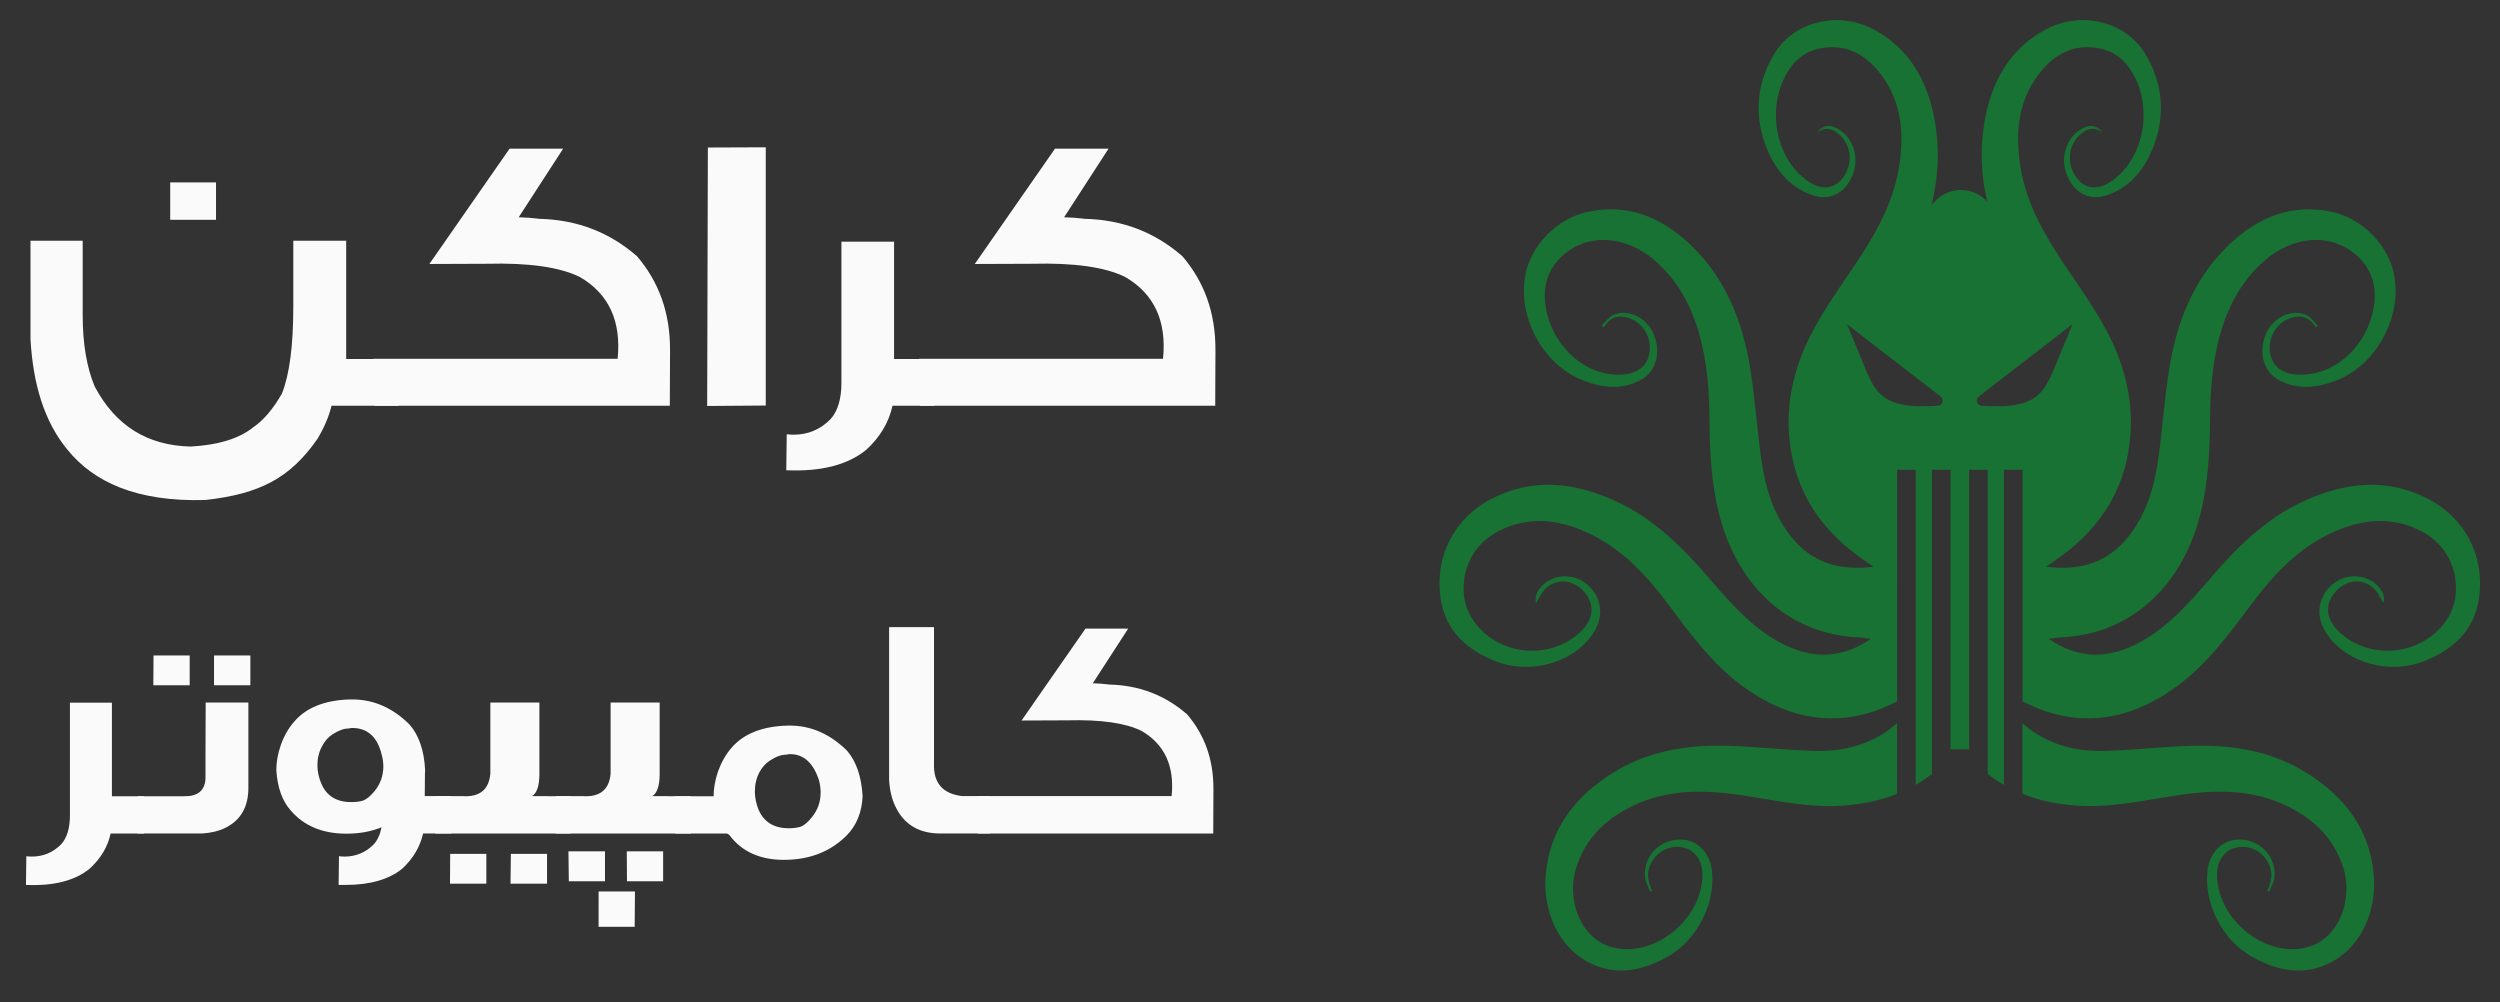
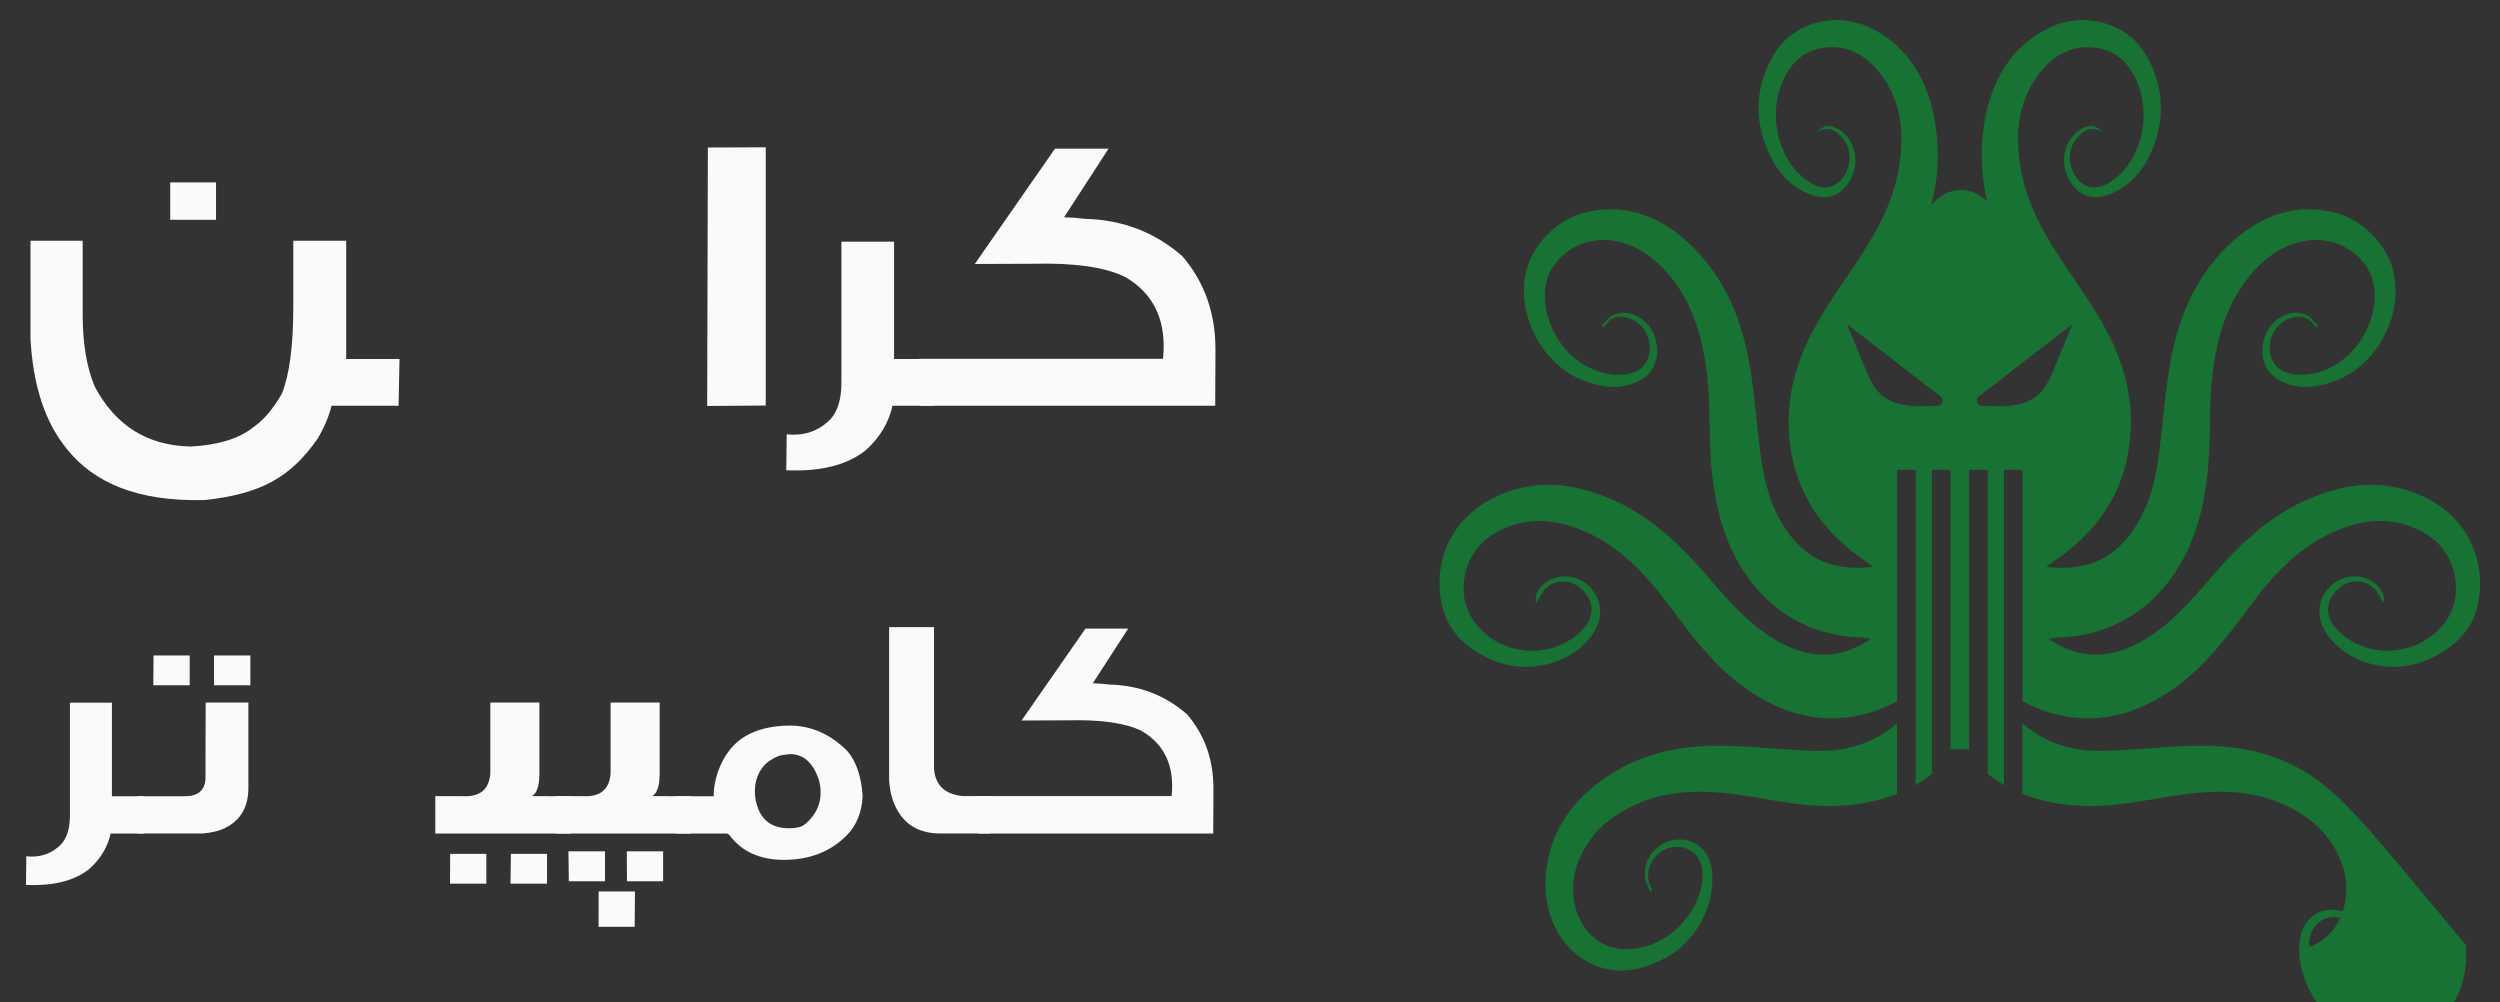
<svg xmlns="http://www.w3.org/2000/svg" version="1.1" id="Layer_1" x="0px" y="0px" viewBox="0 0 1230 493" style="enable-background:new 0 0 1230 493;" xml:space="preserve">
  <rect x="0" y="0" width="1230" height="493" fill="#333333" stroke="none" />
  <style type="text/css">
	.st0{fill:#FAFAFA;}
	.st1{fill:#187233;}
</style>
  <g>
    <path class="st0" d="M54.44,410.08c-1.43,6.56-4.89,12.34-10.37,17.34c-7.27,5.9-17.7,8.55-31.29,7.96l0.18-14.12   c0.95,0.12,1.85,0.18,2.68,0.18c5.66,0,10.49-2.03,14.48-6.08c2.86-3.16,4.29-7.92,4.29-14.3v-55.33h20.65v46.03h15.73v18.33H54.44   z" />
    <path class="st0" d="M101.19,345.64h21.01v42.01c0,9.36-3.79,15.91-11.35,19.66c-3.16,1.55-6.94,2.47-11.35,2.77H67.58v-18.33   h22.79c6.85,0.18,10.43-2.71,10.73-8.67v-9.92L101.19,345.64z M75.53,322.48h17.79v14.66H75.44L75.53,322.48z M105.3,322.48h17.88   v14.66H105.3V322.48z" />
-     <path class="st0" d="M183.95,415.35c1.85-2.09,3.1-4.86,3.75-8.31c-5.13,2.09-10.88,3.13-17.25,3.13   c-11.74,0-20.89-3.81-27.44-11.44c-4.17-4.71-6.52-11.32-7.06-19.84c0-3.93,0.72-7.98,2.15-12.16c1.55-4.47,3.72-8.31,6.52-11.53   c5.9-7.03,15.11-10.73,27.62-11.08h1.07c10.55,0,19.96,4.14,28.25,12.42c4.59,5.3,7.12,12.75,7.6,22.35c0,0.66-0.03,1.28-0.09,1.88   l-0.09,10.9h12.96l0.09,18.41h-13.86c-1.49,6.56-4.92,12.34-10.28,17.34c-6.61,5.3-15.88,7.96-27.8,7.96h-3.49l0.18-14.12   c0.95,0.12,1.85,0.18,2.68,0.18C175.13,421.44,179.96,419.41,183.95,415.35z M171.53,358.42c-2.38,0-5.06,0.98-8.04,2.95   c-2.03,1.31-3.7,3.22-5.01,5.72c-1.55,2.86-2.32,5.99-2.32,9.39c0,2.98,0.63,5.96,1.88,8.94c2.56,6.14,7.48,9.21,14.75,9.21   c2.32,0,4.23-0.24,5.72-0.72c1.79-0.59,3.72-2.17,5.81-4.74c2.86-3.52,4.29-7.57,4.29-12.16c0-1.91-0.3-3.9-0.89-5.99   c-2.09-8.4-6.79-12.69-14.12-12.87C172.93,358.15,172.24,358.24,171.53,358.42z" />
    <path class="st0" d="M241.25,345.64h24.13v35.49c-0.06,5.66-1.28,9.18-3.66,10.55l18.95,0.09v18.33h-66.5v-18.41h13.14   c8.58,0.6,13.23-3.07,13.94-10.99V345.64z M221.49,420.09h17.79v14.66h-17.88L221.49,420.09z M251.35,420.09h17.79v14.66h-17.97   L251.35,420.09z" />
    <path class="st0" d="M300.42,345.64h24.13v35.49c-0.06,5.66-1.28,9.18-3.66,10.55l19.04,0.09v18.33h-66.5v-18.41h13.05   c8.58,0.6,13.23-3.07,13.94-10.99V345.64z M279.68,418.84h17.97v14.75h-17.79L279.68,418.84z M294.52,438.6h17.88l-0.14,17.4   h-17.75L294.52,438.6z M308.38,418.84h17.88v14.75h-17.79L308.38,418.84z" />
    <path class="st0" d="M416.62,410.98c-8.04,8.05-18.35,12.07-30.93,12.07c-11.74,0-20.65-4.02-26.73-12.07   c-0.6-0.71-1.34-1.01-2.23-0.89h-24.49v-18.33h18.86c0-3.93,0.72-7.98,2.15-12.16c1.61-4.47,3.78-8.31,6.52-11.53   c5.96-7.03,15.2-10.73,27.71-11.08h1.07c10.49,0,19.9,4.14,28.25,12.42c4.53,5.3,7.06,12.75,7.6,22.35   C424.04,399.62,421.45,406.03,416.62,410.98z M378.72,374.24c-2.03,1.31-3.72,3.22-5.1,5.72c-1.49,2.86-2.23,5.99-2.23,9.39   c0,2.98,0.6,5.96,1.79,8.94c2.62,6.14,7.57,9.21,14.84,9.21c2.26,0,4.17-0.24,5.72-0.71c1.79-0.6,3.69-2.17,5.72-4.74   c2.86-3.51,4.29-7.57,4.29-12.16c0-1.91-0.27-3.9-0.81-5.99c-2.8-8.58-7.54-12.87-14.21-12.87c-0.6,0-1.25,0.09-1.97,0.27   C384.38,371.29,381.7,372.27,378.72,374.24z" />
    <path class="st0" d="M437.45,308.54h22.08v66.86c-0.42,9.77,4.23,15.2,13.94,16.27h13.59v18.41h-24.31   c-10.61,0-18-4.41-22.17-13.23c-1.79-3.63-2.83-7.98-3.13-13.05V308.54z" />
    <path class="st0" d="M480.71,391.67h95.73c1.49-14.78-3.46-25.47-14.84-32.09c-7.87-3.87-19.99-5.6-36.38-5.18l-22.61,0.09   l31.46-45.23h21.01l-17.43,26.91c2.74,0.06,5.48,0.27,8.23,0.63c14.66,0.36,27.38,5.25,38.17,14.66   c8.64,10.07,12.96,22.23,12.96,36.47v1.34l-0.09,20.83H481.07L480.71,391.67z" />
    <path class="st0" d="M196.1,199.63h-32.97c-1.35,5.38-3.63,10.76-6.84,16.15C142.84,235.14,128,243,101,246c-34,1-55-9-67.71-24.62   C21.63,207.4,16.2,188.53,15,166.77v-48.33h25.68V155c0,14.06,1.98,25.79,5.94,35.21c10.17,19.21,25.91,29.05,47.21,29.49   c13.61-0.75,23.89-3.92,30.84-9.53c5.01-3.44,9.68-8.93,14.02-16.49c3.74-9.34,5.61-23.59,5.61-42.72v-32.52h26.02v58.2h26.24   L196.1,199.63z M83.74,89.74h22.54v18.39H83.74V89.74z" />
-     <path class="st0" d="M183.77,176.53h120.1c1.87-18.54-4.34-31.96-18.61-40.26c-9.87-4.86-25.08-7.03-45.64-6.5l-28.37,0.11   l39.47-56.74h26.35l-21.87,33.75c3.44,0.08,6.88,0.34,10.32,0.78c18.39,0.45,34.35,6.58,47.88,18.39   c10.84,12.63,16.26,27.89,16.26,45.75v1.68l-0.11,26.13H184.22L183.77,176.53z" />
    <path class="st0" d="M348.27,72.58l28.48-0.11v127.05l-28.82,0.22L348.27,72.58z" />
    <path class="st0" d="M439.1,199.63c-1.79,8.22-6.13,15.48-13.01,21.75c-9.12,7.4-22.2,10.73-39.25,9.98l0.23-17.72   c1.2,0.15,2.32,0.23,3.36,0.23c7.1,0,13.16-2.54,18.17-7.63c3.59-3.96,5.38-9.94,5.38-17.94v-69.41h25.9v57.75h19.74v22.99H439.1z" />
    <path class="st0" d="M452.11,176.53h120.1c1.87-18.54-4.34-31.96-18.61-40.26c-9.87-4.86-25.08-7.03-45.64-6.5l-28.37,0.11   l39.47-56.74h26.35l-21.87,33.75c3.44,0.08,6.88,0.34,10.32,0.78c18.39,0.45,34.35,6.58,47.88,18.39   C592.58,138.7,598,153.96,598,171.82v1.68l-0.11,26.13H452.56L452.11,176.53z" />
  </g>
  <g>
    <path class="st1" d="M893.52,369.46c-14.25-0.36-28.47-2.04-42.72-2.5c-20.92-0.68-41.21,2.55-59.36,14.61   c-17.03,11.32-29,26.58-30.94,48.82c-1.59,18.2,6.49,35.26,20.61,42.86c13.44,7.24,26.67,4.54,39.34-2.54   c14.65-8.19,23.87-26.65,21.78-42.78c-1.24-9.52-8.42-15.67-17.29-14.82c-9.49,0.92-16.43,8.89-15.61,18.39   c0.21,2.47,1.66,4.81,2.55,7.21c0.34-0.14,0.68-0.28,1.02-0.43c-3.19-6.35-2.67-11.88,1.57-16.77c3.97-4.57,10.39-6.1,15.9-3.79   c4.66,1.95,7.51,7.25,7.25,13.48c-0.93,22.42-25.05,40.81-45.35,34.58c-14.67-4.5-22.29-23.51-16.29-40.38   c5.03-14.16,15.02-23.02,27.51-29c17.38-8.33,35.63-7.82,53.95-5.07c15.25,2.29,30.33,5.77,45.9,5.2   c10.66-0.39,20.7-2.24,29.99-5.96v-34.83c-2.01,1.89-4.2,3.61-6.62,5.12C916.48,367.26,905.16,369.75,893.52,369.46z" />
-     <path class="st1" d="M1136.92,381.57c-18.15-12.07-38.43-15.29-59.36-14.61c-14.25,0.46-28.47,2.15-42.72,2.5   c-11.64,0.29-22.96-2.2-33.18-8.6c-2.42-1.51-4.61-3.23-6.62-5.12v34.83c9.28,3.71,19.32,5.57,29.99,5.96   c15.57,0.57,30.66-2.91,45.9-5.2c18.32-2.75,36.57-3.26,53.95,5.07c12.49,5.98,22.48,14.84,27.51,29   c6,16.87-1.63,35.88-16.29,40.38c-20.3,6.23-44.42-12.16-45.35-34.58c-0.26-6.24,2.59-11.53,7.25-13.48   c5.52-2.31,11.93-0.78,15.9,3.79c4.24,4.88,4.76,10.42,1.57,16.77c0.34,0.14,0.68,0.28,1.02,0.43c0.88-2.4,2.34-4.74,2.55-7.21   c0.82-9.5-6.13-17.47-15.61-18.39c-8.87-0.86-16.05,5.3-17.29,14.82c-2.1,16.13,7.12,34.59,21.78,42.78   c12.67,7.08,25.9,9.78,39.34,2.54c14.12-7.6,22.2-24.67,20.61-42.86C1165.92,408.15,1153.96,392.89,1136.92,381.57z" />
+     <path class="st1" d="M1136.92,381.57c-18.15-12.07-38.43-15.29-59.36-14.61c-14.25,0.46-28.47,2.15-42.72,2.5   c-11.64,0.29-22.96-2.2-33.18-8.6c-2.42-1.51-4.61-3.23-6.62-5.12v34.83c9.28,3.71,19.32,5.57,29.99,5.96   c15.57,0.57,30.66-2.91,45.9-5.2c18.32-2.75,36.57-3.26,53.95,5.07c12.49,5.98,22.48,14.84,27.51,29   c6,16.87-1.63,35.88-16.29,40.38c-0.26-6.24,2.59-11.53,7.25-13.48   c5.52-2.31,11.93-0.78,15.9,3.79c4.24,4.88,4.76,10.42,1.57,16.77c0.34,0.14,0.68,0.28,1.02,0.43c0.88-2.4,2.34-4.74,2.55-7.21   c0.82-9.5-6.13-17.47-15.61-18.39c-8.87-0.86-16.05,5.3-17.29,14.82c-2.1,16.13,7.12,34.59,21.78,42.78   c12.67,7.08,25.9,9.78,39.34,2.54c14.12-7.6,22.2-24.67,20.61-42.86C1165.92,408.15,1153.96,392.89,1136.92,381.57z" />
    <path class="st1" d="M1194.56,245.41c-20.46-10.54-40.89-8.07-61.03,1.12c-18.44,8.41-32.84,22.55-46.14,38.08   c-10.43,12.17-20.98,24.18-35.09,31.67c-14.68,7.8-29.24,8.36-44.36-1.94c2.41-0.33,3.98-0.67,5.56-0.73   c36.79-1.46,61.19-27.49,69.43-62.03c3.48-14.57,4.3-29.34,4.39-44.27c0.09-14.45,1.06-28.84,4.99-42.79   c4.07-14.45,10.97-26.94,22.15-36.56c13.05-11.22,30.05-13.15,42.18-4.55c9.59,6.8,13.37,16.56,11.08,28.64   c-3.69,19.4-20.24,33.51-37.81,32.24c-7.84-0.57-12.6-4.85-13.18-11.85c-0.63-7.56,4.23-14.54,11.34-16.28   c4.94-1.21,8.5,0.34,11.38,4.98c0.29-0.34,0.57-0.67,0.86-1.01c-1.81-1.74-3.36-4.15-5.49-5.11c-7.24-3.29-16.43,1.1-19.9,9.05   c-3.91,8.97-1.46,18.61,6.08,22.79c9.23,5.11,18.75,4,28.11,0.48c19.59-7.38,32.51-30.47,28.95-51.41   c-2.53-14.89-15.62-28.51-30.92-31.73c-19.87-4.19-36.65,2.75-51.18,16.92c-16.57,16.16-24.93,36.99-28.65,60.01   c-2.37,14.65-3.35,29.54-5.38,44.26c-1.95,14.13-5.91,27.58-14.81,38.71c-10.33,12.92-23.76,16.77-40.43,14.75   c2.24-1.57,3.47-2.44,4.72-3.3c19.82-13.7,33.31-32.04,36.38-57.61c2.44-20.27-2.53-39.1-12.01-56.45   c-5.49-10.05-12.07-19.45-18.46-28.9c-10.43-15.41-20.11-31.21-23.23-50.35c-2.89-17.69-0.99-34.43,11-48.22   c7.64-8.79,17.21-12.55,28.57-10.05c5.92,1.31,10.55,4.58,14.14,9.75c12.01,17.26,7.7,44.06-8.97,55.44   c-6.78,4.63-13.08,3.92-17.31-1.94c-4.67-6.47-4.13-14.97,1.29-20.45c3.35-3.39,7.04-4.58,11.53-1.77   c-3.06-3.61-6.34-3.95-10.65-1.33c-7.22,4.39-10.15,14.09-6.78,22.41c3.55,8.78,10.95,12.83,19.32,10.09   c11.95-3.91,19.34-13.27,23.66-25.13c5.62-15.42,3.96-30.59-4.4-44.5c-9.67-16.08-31.58-21.38-49.04-12.01   c-17.63,9.45-26.71,25.57-30.11,45.67c-2.29,13.51-1.56,26.47,1.36,38.97h0c-7.36-7.84-19.37-7.56-26.4,0.61   c-0.34,0.4-0.69,0.8-1.04,1.21c3.29-13.06,4.2-26.62,1.8-40.79c-3.4-20.1-12.49-36.22-30.11-45.67   c-17.46-9.36-39.37-4.07-49.04,12.01c-8.36,13.91-10.02,29.08-4.4,44.5c4.32,11.86,11.7,21.21,23.66,25.13   c8.37,2.74,15.77-1.32,19.32-10.09c3.37-8.33,0.44-18.02-6.78-22.41c-4.31-2.62-7.59-2.28-10.65,1.33   c4.49-2.81,8.17-1.63,11.53,1.77c5.42,5.48,5.96,13.98,1.29,20.45c-4.23,5.86-10.53,6.57-17.31,1.94   c-16.67-11.38-20.99-38.18-8.97-55.44c3.59-5.16,8.22-8.44,14.14-9.75c11.35-2.5,20.92,1.25,28.57,10.05   c11.99,13.79,13.89,30.54,11,48.22c-3.13,19.14-12.8,34.94-23.23,50.35c-6.4,9.45-12.98,18.85-18.46,28.9   c-9.48,17.36-14.45,36.18-12.01,56.45c3.07,25.57,16.56,43.91,36.38,57.61c1.24,0.86,2.48,1.74,4.72,3.3   c-16.67,2.01-30.1-1.83-40.43-14.75c-8.9-11.13-12.86-24.58-14.81-38.71c-2.03-14.72-3.01-29.61-5.38-44.26   c-3.72-23.03-12.08-43.85-28.65-60.01c-14.53-14.17-31.31-21.11-51.18-16.92c-15.3,3.22-28.39,16.84-30.92,31.73   c-3.56,20.93,9.36,44.03,28.95,51.41c9.36,3.53,18.88,4.64,28.11-0.48c7.54-4.18,9.99-13.82,6.08-22.79   c-3.47-7.96-12.65-12.34-19.9-9.05c-2.13,0.96-3.68,3.37-5.49,5.11c0.29,0.34,0.57,0.67,0.86,1.01c2.88-4.64,6.44-6.2,11.38-4.98   c7.11,1.74,11.96,8.71,11.34,16.28c-0.58,7-5.34,11.28-13.18,11.85c-17.57,1.27-34.12-12.84-37.81-32.24   c-2.29-12.07,1.48-21.84,11.08-28.64c12.12-8.59,29.13-6.66,42.18,4.55c11.19,9.62,18.08,22.11,22.15,36.56   c3.93,13.96,4.9,28.35,4.99,42.79c0.09,14.93,0.91,29.7,4.39,44.27c8.24,34.54,32.64,60.56,69.43,62.03   c1.58,0.06,3.16,0.41,5.56,0.73c-15.13,10.3-29.68,9.74-44.36,1.94c-14.11-7.49-24.66-19.49-35.09-31.67   c-13.3-15.53-27.7-29.67-46.14-38.08c-20.14-9.19-40.58-11.66-61.03-1.12c-18.18,9.36-27.96,28.07-25.14,48.47   c2.24,16.21,12.53,25.34,25.99,31.01c17.57,7.41,39.08,1.57,48.95-13.01c4.44-6.57,4.86-13.56,1.17-19.75   c-3.77-6.33-10.98-9.66-17.95-8.27c-7.74,1.54-12.49,8-11.11,12.88c1.39-2.09,2.81-5.75,5.37-7.81c6.3-5.08,14.61-3.18,19.45,3.72   c4.22,6.01,3.01,12.77-3.31,18.55c-15.3,13.98-40.43,11.33-52.43-5.97c-2.51-3.62-4.3-8.55-4.63-13.02   c-1.04-14.04,6.03-25.67,18.23-31.5c15.42-7.37,30.43-4.76,45.08,2.55c15.55,7.77,27.18,20.54,37.65,34.58   c10.78,14.46,21.46,28.95,35.93,39.59c19.8,14.56,41.26,20.25,64.73,12.59c3.94-1.29,7.75-3.06,11.55-4.95V231.13h9.14v109.55v2.43   v43.06c2.75-1.58,5.42-3.39,8-5.4V231.13h9.14v137.54h9.14V231.13h9.14v149.64c2.59,2,5.25,3.81,8,5.4v-43.06v-2.43V231.13h9.14   v113.93c3.8,1.89,7.61,3.67,11.55,4.95c23.47,7.67,44.93,1.97,64.73-12.59c14.46-10.64,25.15-25.13,35.93-39.59   c10.47-14.04,22.1-26.82,37.65-34.58c14.65-7.32,29.67-9.92,45.08-2.55c12.2,5.83,19.27,17.46,18.23,31.5   c-0.33,4.47-2.12,9.4-4.63,13.02c-12,17.3-37.14,19.95-52.43,5.97c-6.33-5.78-7.53-12.54-3.31-18.55c4.85-6.9,13.16-8.8,19.45-3.72   c2.56,2.06,3.99,5.72,5.37,7.81c1.38-4.87-3.36-11.33-11.11-12.88c-6.97-1.39-14.19,1.94-17.95,8.27   c-3.69,6.2-3.27,13.18,1.17,19.75c9.86,14.58,31.37,20.42,48.95,13.01c13.46-5.67,23.75-14.8,25.99-31.01   C1222.52,273.48,1212.74,254.77,1194.56,245.41z M953.72,199.56c-0.64,0.08-1.18,0.15-1.53,0.16c-6.66,0.27-13.72,0.52-20.13-1.71   c-9.11-3.18-11.86-10.68-15.4-19.27c-2.29-5.55-4.57-11.1-6.86-16.65c-0.35-0.86-0.71-1.71-1.06-2.57l46.06,35.57   C956.51,196.42,955.81,199.29,953.72,199.56z M996.31,198.01c-6.41,2.24-13.47,1.98-20.13,1.71c-0.36-0.01-0.89-0.08-1.53-0.16   c-2.1-0.28-2.79-3.15-1.08-4.47l46.06-35.57c-0.35,0.86-0.71,1.71-1.06,2.57c-2.29,5.55-4.57,11.1-6.86,16.65   C1008.17,187.33,1005.42,194.83,996.31,198.01z" />
  </g>
</svg>